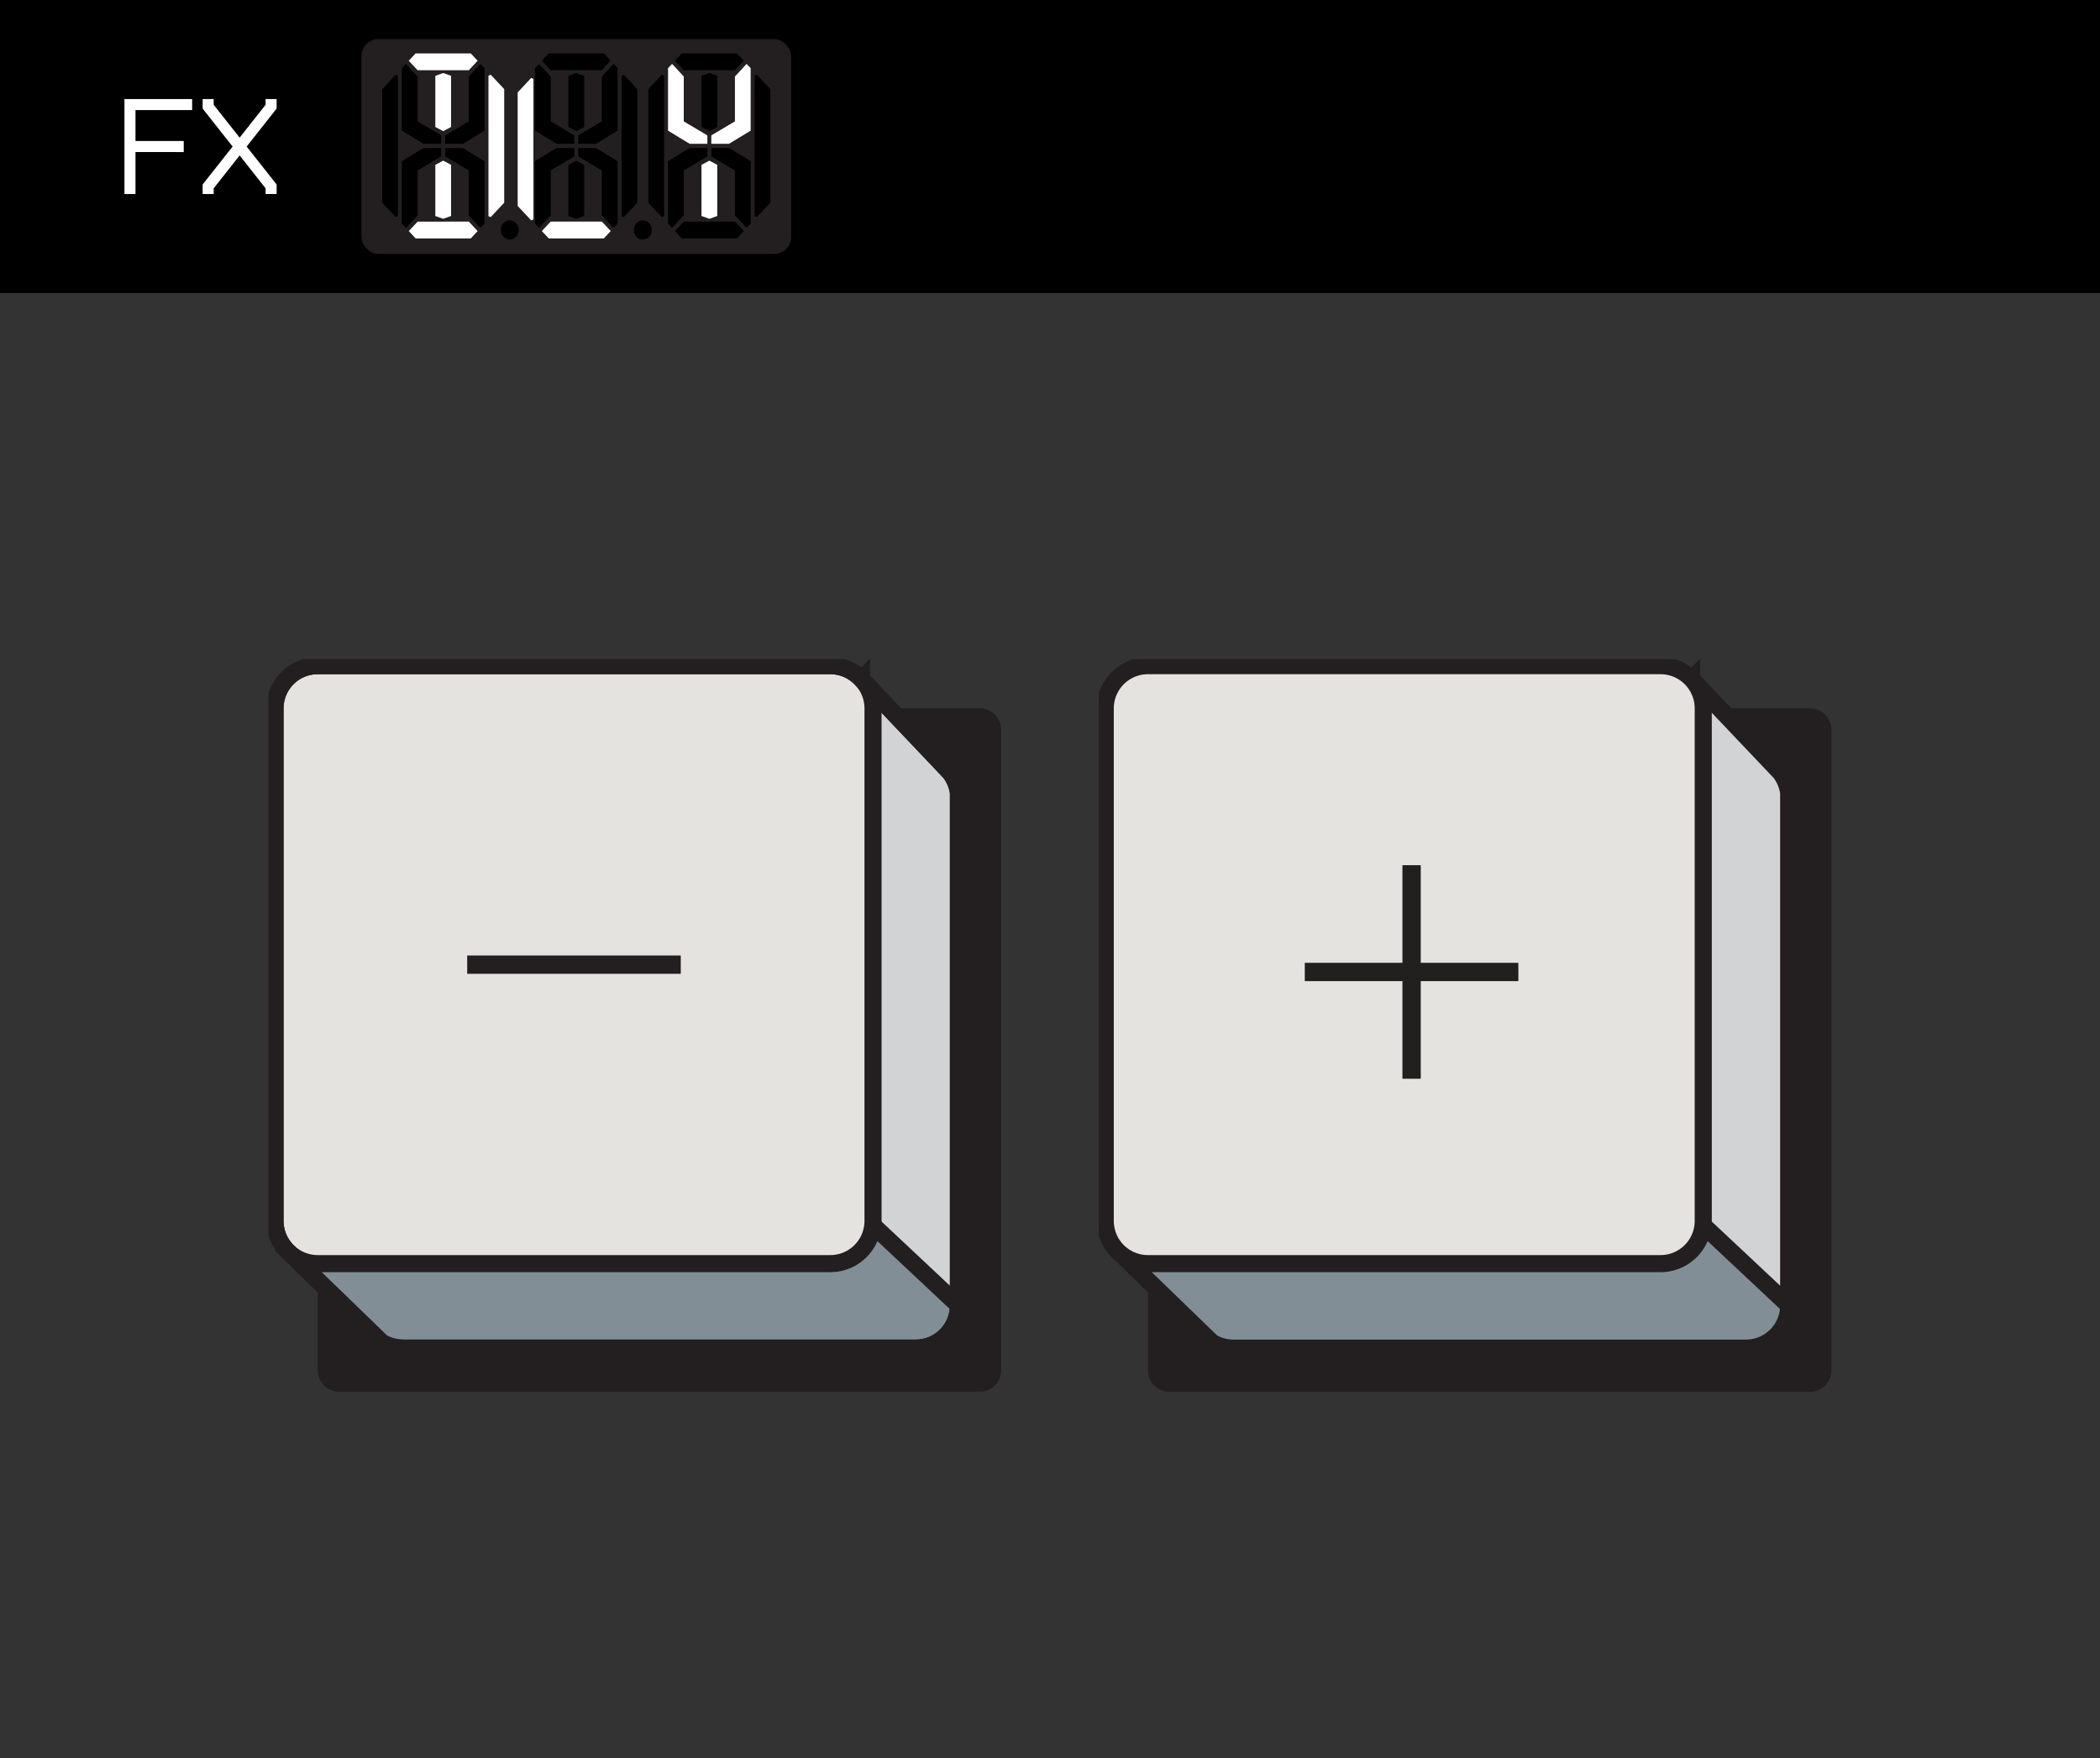
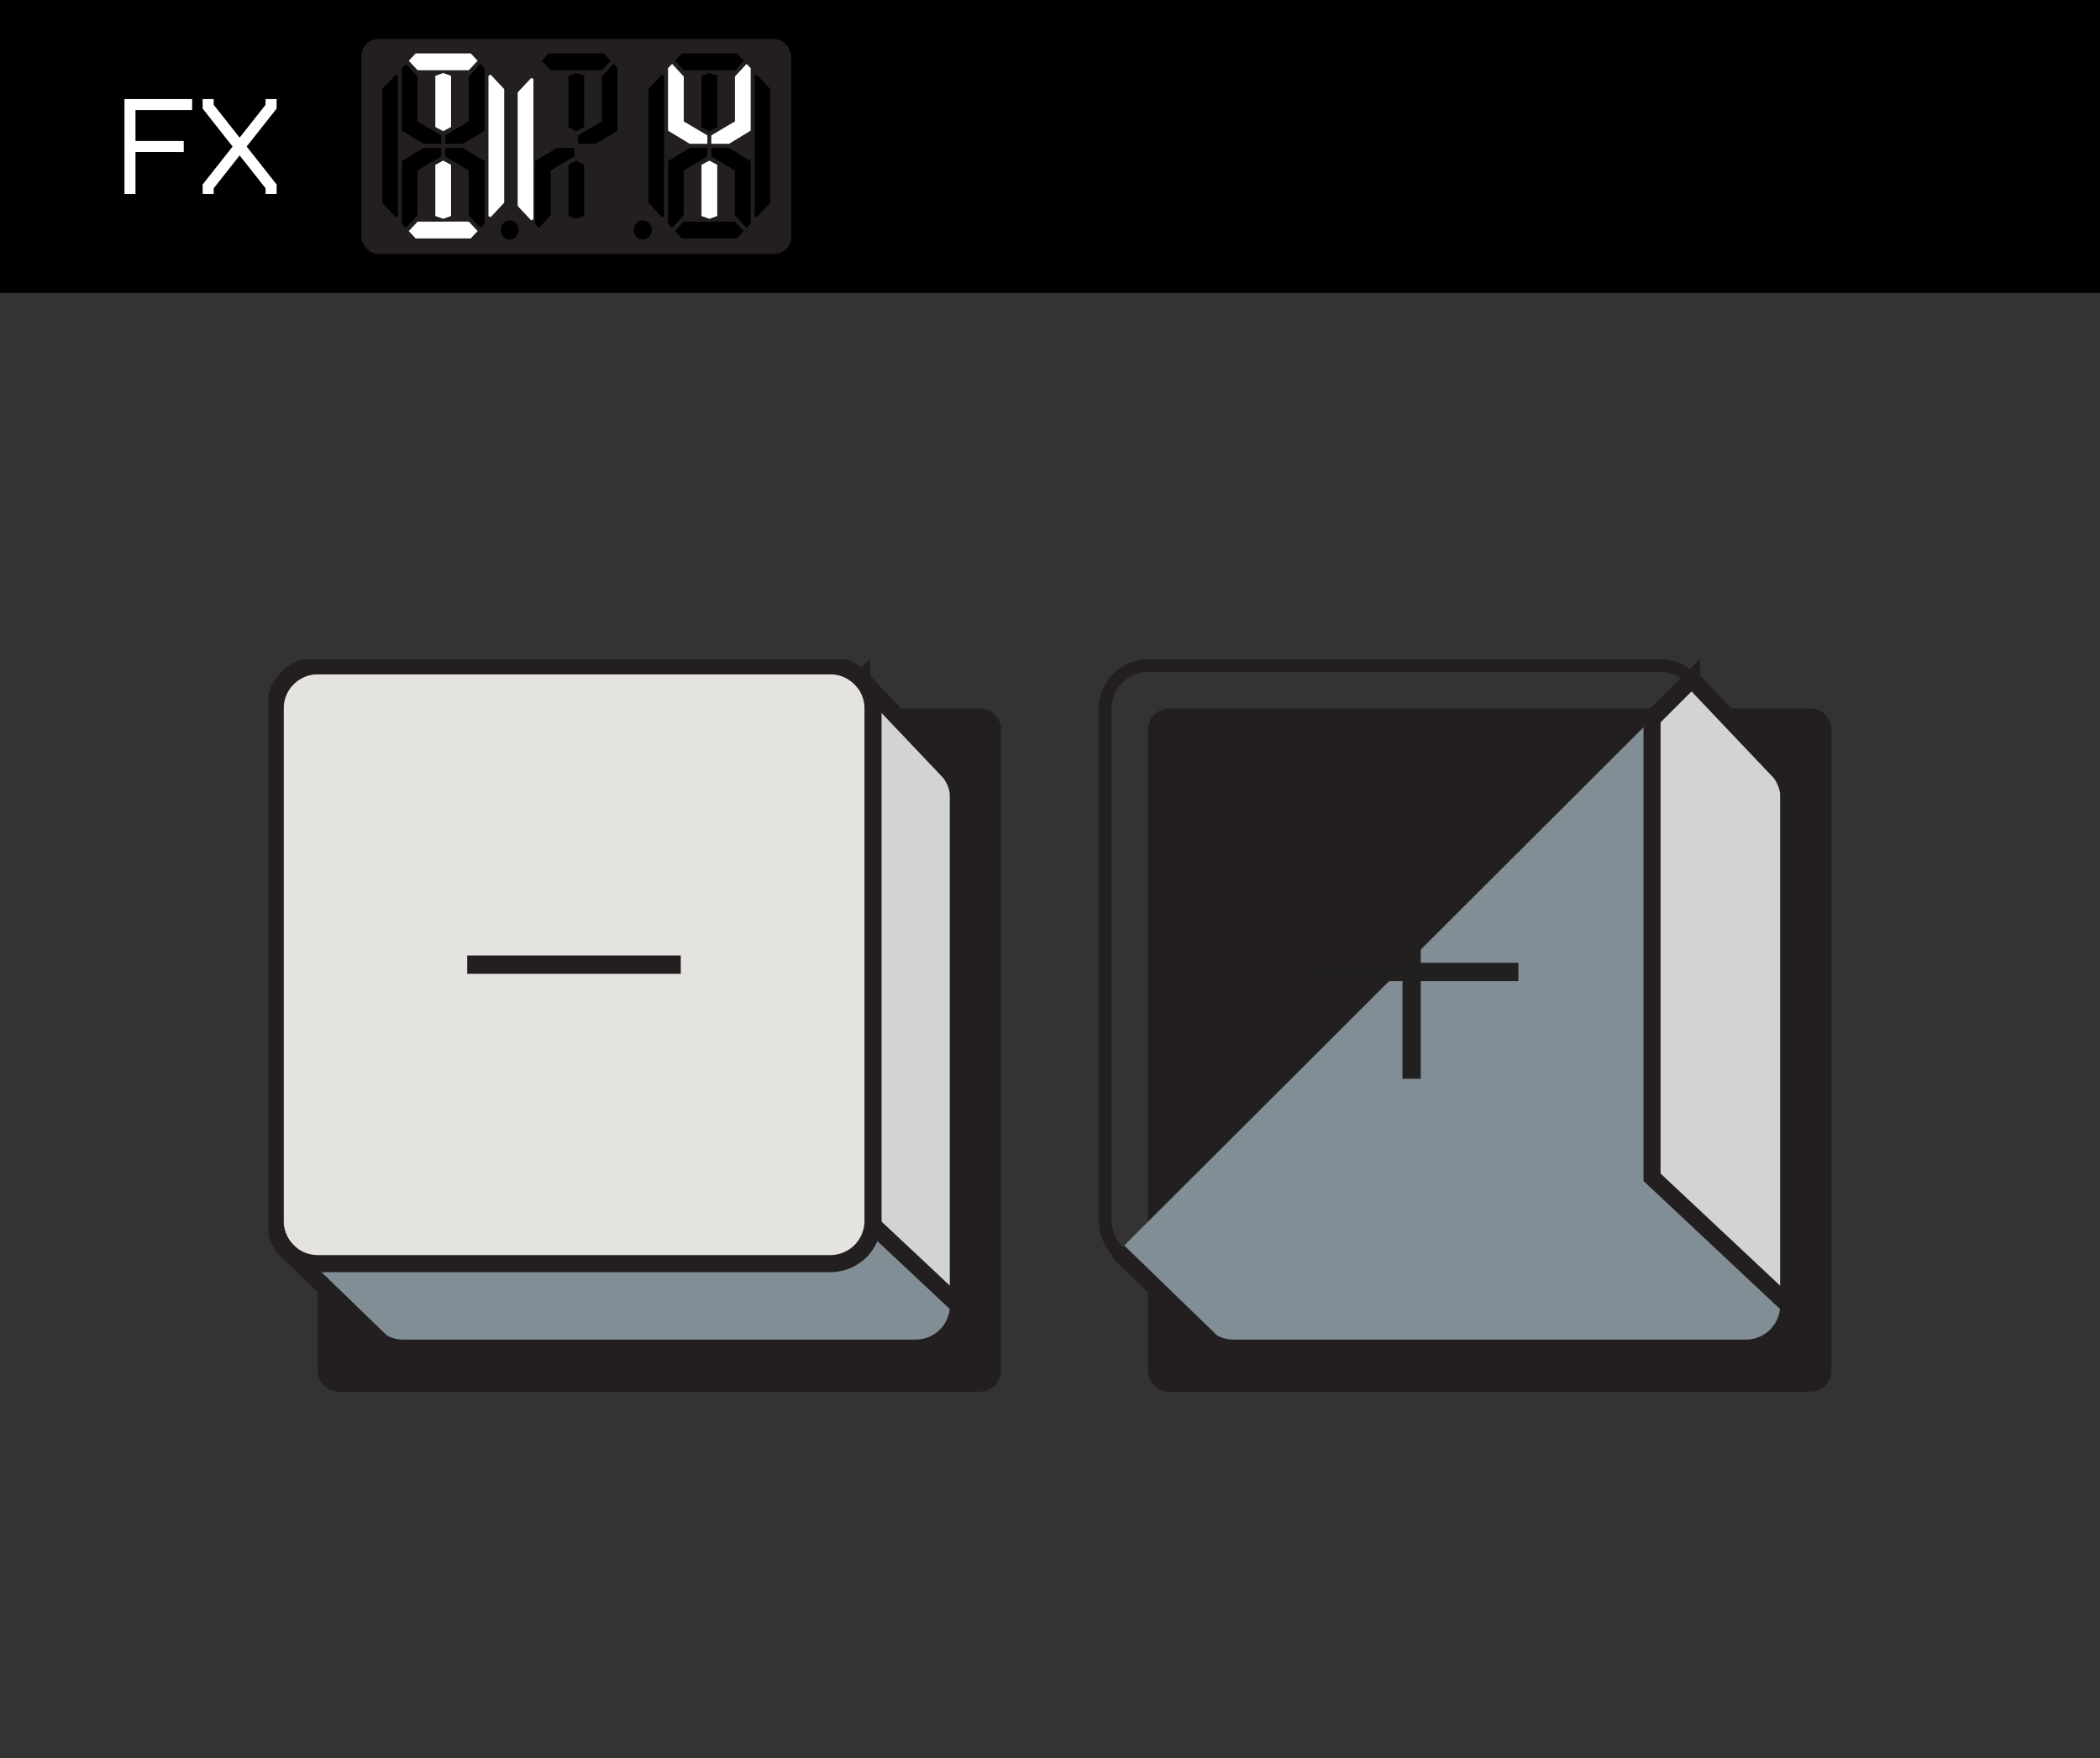
<svg xmlns="http://www.w3.org/2000/svg" width="215" height="180" fill="none">
  <rect width="100%" height="100%" fill="#333333" stroke="none" />
  <path fill="#000" d="M0 0h215v30H0z" />
  <rect x="10" y="4" width="22" height="22.001" rx="2" fill="#000" />
  <path d="M13.871 11.273v3.165l4.94.001v1.13l-4.94-.001v4.296h-1.129v-9.72h6.929v1.129h-5.8Zm14.45-1.13h-1.13v.583l-2.657 3.366-2.658-3.366v-.583h-1.129v.976l3.067 3.885-3.067 3.884v.976h1.13v-.584l2.657-3.365 2.657 3.366v.583h1.13v-.975l-3.068-3.885 3.067-3.885v-.976Z" fill="#fff" />
  <rect x="37" y="4" width="44" height="22" rx="1.744" fill="#231F20" />
  <path d="M40.511 7.65 39.13 9.126v11.625l1.382 1.478.23-.102V7.751l-.23-.102Z" fill="#000" />
  <path d="m50.24 7.65 1.382 1.477v11.625l-1.383 1.478-.23-.102V7.751l.23-.102Z" fill="#fff" />
  <path d="m47.992 12.428-2.418 1.435v.861h1.813l2.217-1.346V6.974l-.42-.431-1.192 1.292v4.593Z" fill="#000" />
  <path d="m45.374 7.476-.806.287v5.239l.806.43.806-.43V7.763l-.806-.287ZM44.568 16.878v5.239l.806.287.806-.287v-5.24l-.806-.43-.806.43Z" fill="#fff" />
  <path d="m42.754 12.428 2.418 1.435v.861h-1.813l-2.216-1.346V6.974l.42-.431 1.191 1.292v4.593ZM42.754 17.451l2.418-1.435v-.861h-1.813L41.143 16.5v6.404l.42.43 1.191-1.29V17.45ZM47.992 17.451l-2.418-1.435v-.861h1.813l2.217 1.346v6.404l-.42.43-1.192-1.29V17.45Z" fill="#000" />
  <path d="M45.375 7.19H47.994l.907-.97-.705-.753h-5.641l-.705.754.906.969h2.62ZM45.42 22.69h-2.664l-.906.969.705.753h5.641l.705-.753-.907-.97H45.42ZM54.382 7.983 53 9.46v11.626l1.382 1.477.23-.101V8.084l-.23-.101Z" fill="#fff" />
-   <path d="m63.866 7.65 1.383 1.477v11.625l-1.383 1.478-.23-.102V7.751l.23-.102ZM56.381 12.427l2.418 1.435v.861h-1.813l-2.216-1.346V6.973l.42-.43 1.191 1.291v4.593Z" fill="#000" />
  <path d="m59.001 7.476-.806.287v5.239l.806.43.806-.43V7.763l-.806-.287ZM58.195 16.877v5.24l.806.286.806-.287v-5.239l-.806-.43-.806.43Z" fill="#000" />
-   <path d="m61.619 17.451-2.418-1.435v-.861h1.814L63.23 16.5v6.404l-.42.43-1.191-1.29V17.45Z" fill="#000" />
-   <path d="M59.046 22.689H56.38l-.906.969.705.753h5.641l.705-.753-.907-.969h-2.573Z" fill="#fff" />
  <path d="M59 7.189H61.62l.906-.97-.705-.753H56.18l-.705.754.906.969h2.62ZM61.619 12.427l-2.418 1.435v.861h1.814l2.215-1.346V6.973l-.42-.43-1.191 1.291v4.593ZM56.381 17.451l2.418-1.435v-.861h-1.813L54.77 16.5v6.404l.42.43 1.191-1.29V17.45ZM67.761 7.649 66.38 9.126v11.626l1.382 1.477.23-.101V7.75l-.23-.101ZM77.49 7.649l1.382 1.477v11.626l-1.383 1.477-.23-.101V7.75l.23-.101ZM72.626 7.476l-.806.287V13l.806.431.806-.43v-5.24l-.806-.286Z" fill="#000" />
  <path d="M71.82 16.877v5.24l.806.286.806-.287v-5.239l-.806-.43-.806.43ZM70.004 12.428l2.418 1.435v.861h-1.813l-2.216-1.346V6.974l.42-.431 1.191 1.292v4.593ZM75.242 12.428l-2.418 1.435v.861h1.813l2.217-1.346V6.974l-.42-.431-1.192 1.292v4.593Z" fill="#fff" />
  <path d="m70.004 17.45 2.418-1.434v-.862h-1.813L68.393 16.5v6.405l.42.43 1.191-1.291V17.45ZM75.242 17.451l-2.418-1.435v-.861h1.813l2.217 1.346v6.404l-.42.43-1.192-1.29V17.45ZM72.625 7.19H75.244l.907-.97-.705-.753h-5.641l-.705.753.906.97h2.62ZM72.67 22.69h-2.664l-.906.968.705.754h5.641l.705-.754-.907-.969h-2.573ZM65.814 24.533c.51 0 .922-.44.922-.985 0-.544-.413-.985-.922-.985-.509 0-.921.441-.921.985s.412.985.921.985ZM52.188 24.533c.509 0 .921-.44.921-.985 0-.544-.412-.985-.922-.985-.509 0-.921.441-.921.985s.412.985.922.985Z" fill="#000" />
  <g clip-path="url(#clip0_2549_36807)">
    <path d="M100.313 72.529H34.716a2.187 2.187 0 0 0-2.187 2.186v65.598c0 1.207.98 2.186 2.187 2.186h65.597a2.187 2.187 0 0 0 2.187-2.186V74.715a2.187 2.187 0 0 0-2.187-2.186Z" fill="#231F20" />
    <path d="m88.199 69.541 9.06 9.548c.467.608.766 1.331.867 2.091v52.478a4.373 4.373 0 0 1-4.373 4.373H41.275a4.356 4.356 0 0 1-2.187-.585l-9.61-9.306" fill="#818E95" />
-     <path d="m88.199 69.541 9.06 9.548c.467.608.766 1.331.867 2.091v52.478a4.373 4.373 0 0 1-4.373 4.373H41.275a4.356 4.356 0 0 1-2.187-.585l-9.61-9.306" stroke="#231F20" stroke-width="1.75" stroke-miterlimit="10" />
    <path d="m88.199 69.541-4.06 4.052v46.946l13.987 13.119V81.18c-.1-.76-.4-1.483-.866-2.091l-9.061-9.547Z" fill="#D1D3D4" stroke="#231F20" stroke-width="1.75" stroke-miterlimit="10" />
    <path d="M85.007 68.156H32.53a4.373 4.373 0 0 0-4.373 4.373v52.478a4.373 4.373 0 0 0 4.373 4.373h52.478a4.373 4.373 0 0 0 4.373-4.373V72.529a4.373 4.373 0 0 0-4.373-4.373Z" fill="#E4E3DF" stroke="#231F20" stroke-width="1.75" stroke-miterlimit="10" />
    <path d="m97.26 79.089-9.06-9.547-.008.007a4.347 4.347 0 0 0-3.184-1.393H32.529a4.373 4.373 0 0 0-4.373 4.373v52.478c0 1.229.511 2.335 1.327 3.13l-.004.003 9.61 9.306c.643.372 1.39.586 2.187.586h52.478a4.374 4.374 0 0 0 4.373-4.374V81.181a4.403 4.403 0 0 0-.866-2.092Z" stroke="#231F20" stroke-width="1.75" stroke-miterlimit="10" />
    <path d="M48.77 98.768H68.76" stroke="#231F20" stroke-width="1.875" stroke-linecap="square" />
  </g>
  <g clip-path="url(#clip1_2549_36807)">
    <path d="M185.313 72.529h-65.597a2.187 2.187 0 0 0-2.187 2.186v65.598c0 1.207.979 2.186 2.187 2.186h65.597a2.187 2.187 0 0 0 2.187-2.186V74.715a2.187 2.187 0 0 0-2.187-2.186Z" fill="#231F20" />
    <path d="m173.199 69.541 9.061 9.548c.466.608.765 1.331.866 2.091v52.478a4.373 4.373 0 0 1-4.373 4.373h-52.478a4.354 4.354 0 0 1-2.187-.585l-9.609-9.306" fill="#818E95" />
    <path d="m173.199 69.541 9.061 9.548c.466.608.765 1.331.866 2.091v52.478a4.373 4.373 0 0 1-4.373 4.373h-52.478a4.354 4.354 0 0 1-2.187-.585l-9.609-9.306" stroke="#231F20" stroke-width="1.75" stroke-miterlimit="10" />
    <path d="m173.199 69.541-4.06 4.052v46.946l13.987 13.119V81.18a4.397 4.397 0 0 0-.866-2.091l-9.061-9.547Z" fill="#D1D3D4" stroke="#231F20" stroke-width="1.75" stroke-miterlimit="10" />
-     <path d="M170.007 68.156h-52.478a4.373 4.373 0 0 0-4.373 4.373v52.478a4.373 4.373 0 0 0 4.373 4.373h52.478a4.373 4.373 0 0 0 4.373-4.373V72.529a4.373 4.373 0 0 0-4.373-4.373Z" fill="#E4E3DF" stroke="#231F20" stroke-width="1.75" stroke-miterlimit="10" />
    <path d="M144.52 89.522v19.992M134.523 99.518h19.992" stroke="#221F1F" stroke-width="1.875" stroke-linecap="square" />
    <path d="m182.261 79.089-9.062-9.547-.007.007a4.348 4.348 0 0 0-3.184-1.393h-52.479a4.373 4.373 0 0 0-4.373 4.373v52.478c0 1.229.511 2.335 1.327 3.13l-.004.003 9.61 9.306c.643.372 1.39.586 2.187.586h52.478a4.373 4.373 0 0 0 4.373-4.374V81.181a4.408 4.408 0 0 0-.866-2.092Z" stroke="#231F20" stroke-width="1.312" stroke-miterlimit="10" />
  </g>
  <defs>
    <clipPath id="clip0_2549_36807">
      <path fill="#fff" transform="translate(27.5 67.5)" d="M0 0h75v75H0z" />
    </clipPath>
    <clipPath id="clip1_2549_36807">
      <path fill="#fff" transform="translate(112.5 67.5)" d="M0 0h75v75H0z" />
    </clipPath>
  </defs>
</svg>